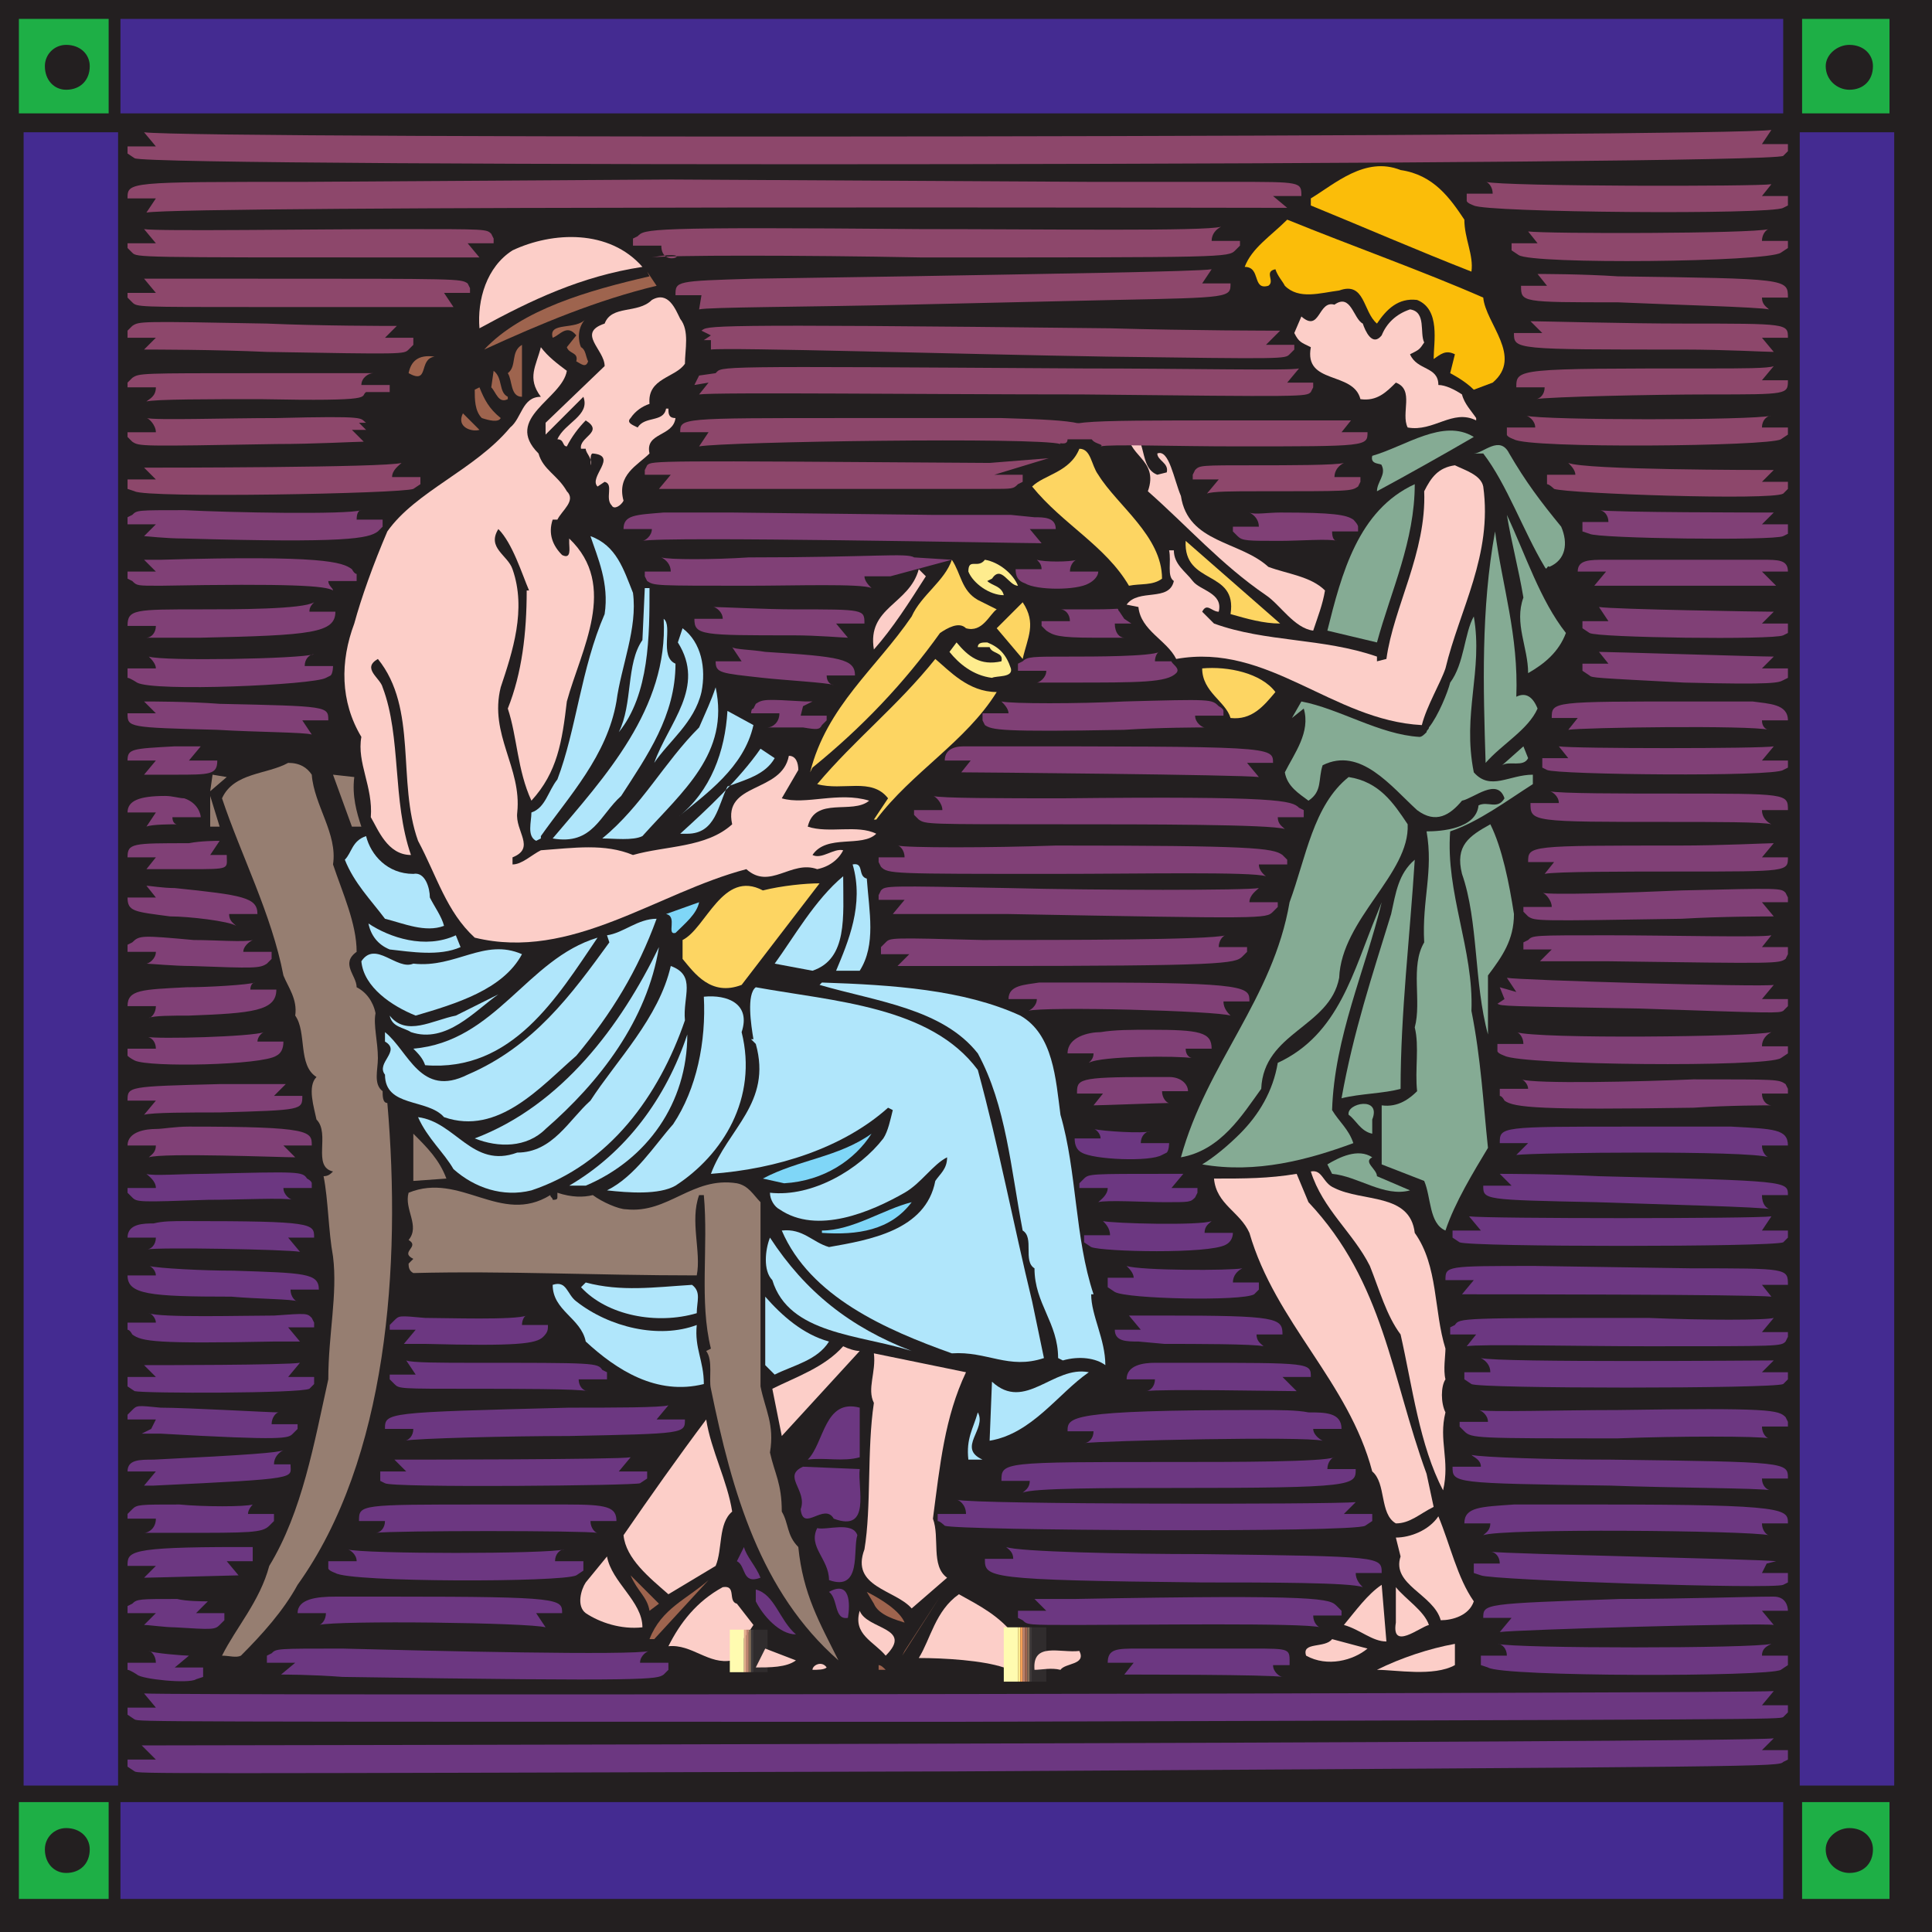
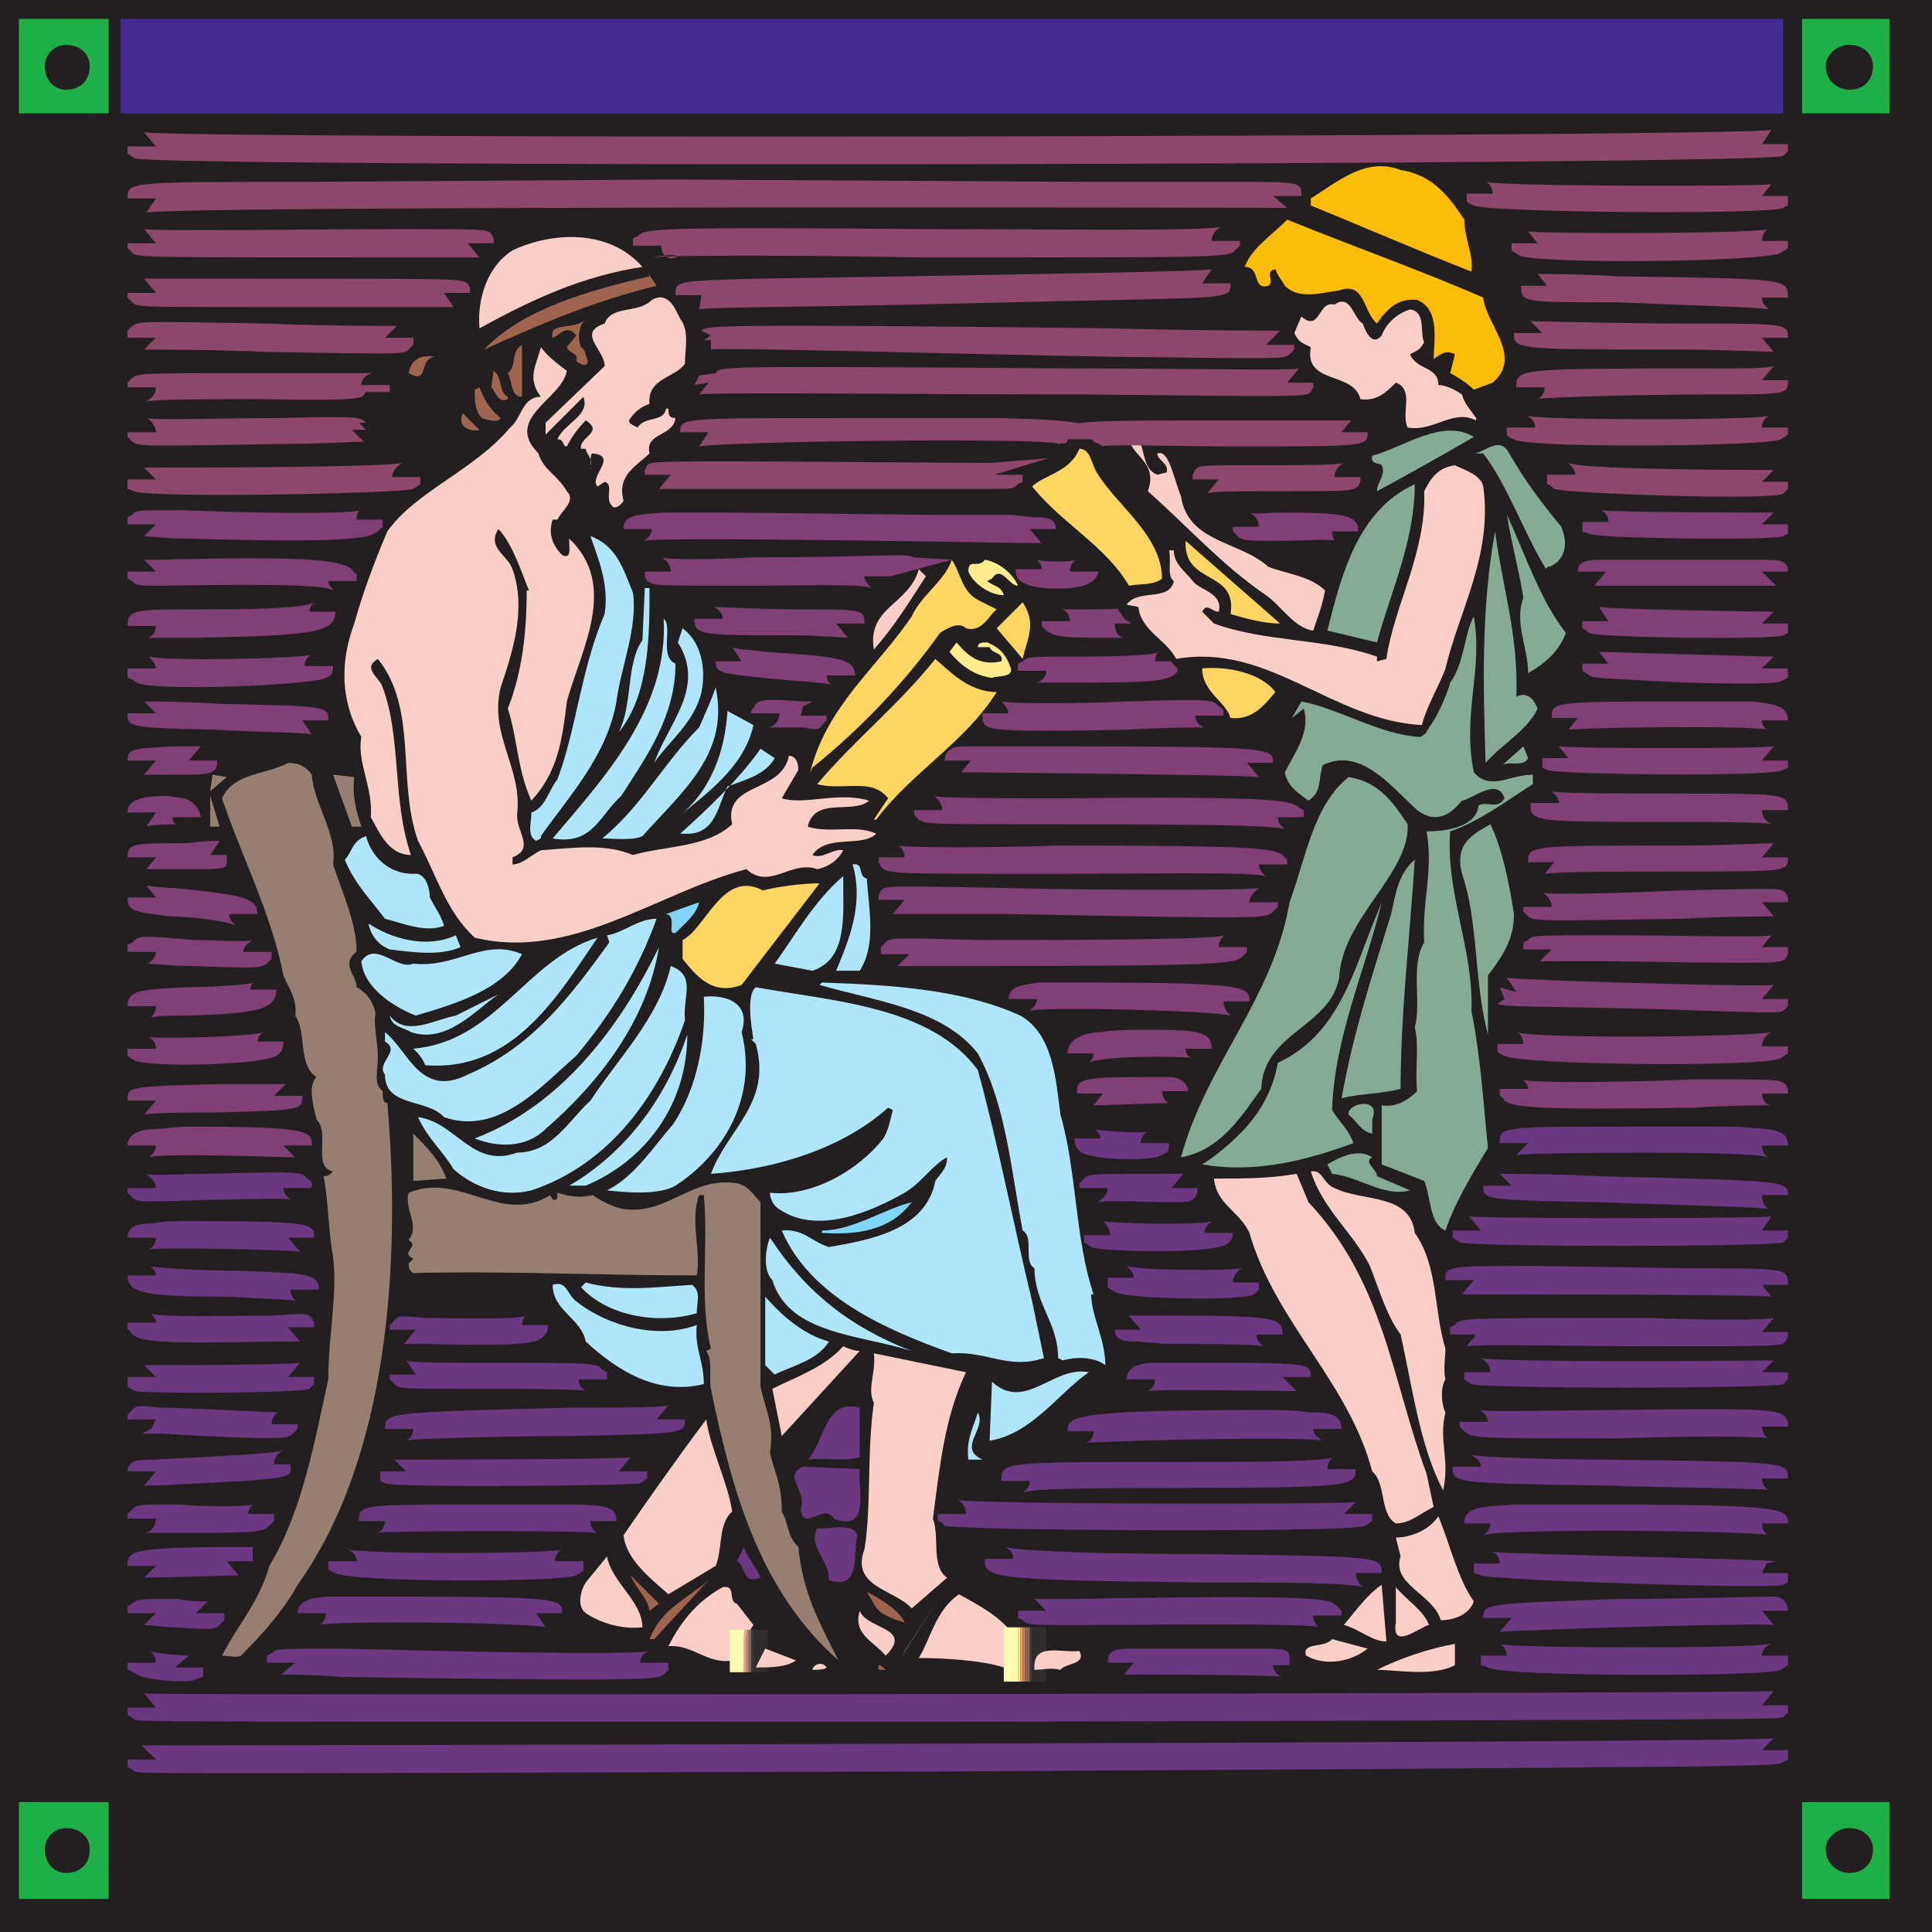
<svg xmlns="http://www.w3.org/2000/svg" width="613.5" height="613.5">
  <path fill="#231f20" fill-rule="evenodd" d="M613.5 613.5V0H0v613.5h613.5" />
  <path fill="#fbbd09" fill-rule="evenodd" d="M465 69.75c0 6 3 11.25 2.25 16.5-17.25-6.75-34.5-14.25-51-21V63c7.5-4.5 17.25-13.5 28.5-9 10.5 1.5 15.75 9 20.25 15.75" />
  <path fill="#fccec8" fill-rule="evenodd" d="M447.75 112.5c3-1.5 3-1.5 4.5-3.75-1.5-3 .75-9.75-4.5-10.5-4.5 1.5-7.5 4.5-9 8.25-3 3.75-5.25-1.5-6-3.75-3-1.5-3.75-9.75-9-6-5.25-1.5-4.5 9-10.5 3.75l-2.25 5.25c1.5 3 2.25 3 5.25 4.5-2.25 12 13.5 7.5 15.75 16.5 5.25.75 8.25-2.25 11.25-5.25 6 2.25 1.5 9.75 3.75 14.25 8.25 1.5 14.25-6 21.75-2.25v-.75c-1.5-2.25-3.75-4.5-4.5-7.5-2.25-1.5-5.25-3-7.5-3 0-6-6.75-4.5-9-9.75" />
  <path fill="#fbbd09" fill-rule="evenodd" d="M471 94.5c-18.75-8.25-42-16.5-62.25-24.75-5.25 5.25-11.25 9-13.5 15 5.25 0 2.25 7.5 7.5 6 2.25-1.5-1.5-4.5 2.25-5.25.75 2.25 2.25 3.75 3 5.25 4.5 4.5 11.25 2.25 17.25 1.5 8.25-3 7.5 6.75 12 10.5 3-4.5 6.75-8.25 12.75-7.5 7.5 3 5.25 13.5 5.25 18.75 2.25-1.5 3.75-3 6.75-1.5l-1.5 6s4.5 2.25 7.5 5.25l6-2.25c9.75-8.25-2.25-18.75-3-27" />
  <path fill="#fccec8" fill-rule="evenodd" d="M204 84.75c-19.5 3-35.25 10.5-51.75 19.5-.75-9 2.25-19.5 10.5-24.75 12.75-6 30.75-6.75 41.25 5.25" />
  <path fill="#9e644e" fill-rule="evenodd" d="M208.5 90.75c-18.75 4.5-36.75 12-54.75 20.25 12-12.75 33-18.75 52.5-23.25l-.75-1.5 3 4.5" />
  <path fill="#fccec8" fill-rule="evenodd" d="M216 101.25c3 3.75 1.5 9.75 1.5 14.25-3 4.5-12 4.5-11.25 12.75-2.25.75-4.5 2.25-6 4.5-1.5 1.5.75 2.25 2.25 3 2.25-3.75 8.25-1.5 9-6h.75c0 1.5 0 3 2.25 3-.75 6-9.75 4.5-8.25 11.25-3.75 3.75-10.5 6.75-8.25 15-.75 1.5-3 3-3.75 1.5-2.25-2.25.75-6.75-2.25-7.5l-2.25 1.5c-3-3 6.75-9.75-1.5-10.5-.75 0-.75 1.5-.75 3.75.75-2.25-1.5-3.75-1.5-5.25h-1.5c-.75-3.75 7.5-5.25 1.5-9-2.25 2.25-4.5 5.25-6 8.25-1.5 0-.75-2.25-3-2.25 2.25-5.25 10.5-7.5 8.25-13.5l-12 12v-3.75l18.75-18c0-5.25-9-10.5 0-13.5 2.25-6 10.5-3 15-7.5 5.25-3 7.5 3 9 6" />
  <path fill="#9e644e" fill-rule="evenodd" d="M186 101.25c-3 3-2.25 7.5-1.5 9 1.5.75 1.5 3 2.25 4.5-.75 2.25-2.25.75-3.75 0 .75-3-2.25-2.25-3-4.5l3-3.75c-3-3.75-5.25 0-7.5.75-1.5-5.25 7.5-2.25 10.5-6M165.75 126c-3.75 0-3-5.25-4.5-7.5 3-2.25.75-6.75 4.5-9V126" />
  <path fill="#fccec8" fill-rule="evenodd" d="M180 117.75c-1.5 9-20.25 15-9 26.25 1.5 5.25 6 6.75 9 12 3 3-1.5 6-3 9h-1.5c-1.5 4.5 0 8.25 3 11.25 3 1.5 2.25-2.25 2.25-3.75V171c15.75 15 3.75 35.25-.75 51.75-1.5 12.75-3 22.5-11.25 31.5-4.5-9.75-4.5-20.25-7.5-29.25 4.5-11.25 6-24 6-37.5h.75c-2.25-5.25-5.25-15-9.75-19.5-3.75 6 3 8.25 4.5 12.75 4.5 12.75 0 26.25-3.75 37.5-3.75 15 6.75 25.5 5.25 39.75-.75 6 6 11.25-1.5 14.25v2.25c3 0 6-3 9-4.5 10.5-.75 20.25-2.25 29.25 1.5 10.5-3 23.25-2.25 31.5-9.75-3-13.5 15.75-9.75 18-21.75 2.25 0 3 2.25 3 4.5l-5.25 9c7.5 2.25 18-2.25 27.75.75-5.25 4.5-17.25-1.5-19.5 8.25 6.75 2.25 15.75-.75 21.75 2.25-4.5 4.5-15.75 0-20.25 6.75 3 1.5 6.75-2.25 9.75-1.5-1.5 3-4.5 5.25-8.25 6-8.25-3-15 6.75-22.5 0-28.5 7.5-55.5 29.25-86.25 21.75-9-8.25-12-19.5-18-30.75-6.75-18.75 0-42-12.75-57.75-5.25 3 .75 6 1.5 9 6 15.75 3 36 9 53.25-7.5 0-10.5-8.25-12.75-12 .75-9.75-4.5-17.25-3-25.5-6.75-11.25-6.75-24-2.25-36 2.25-8.25 6-18.75 10.5-29.25 9-12.75 27.75-19.5 39-33 3.75-3 3.75-9.75 9.75-9.75-4.5-6-1.5-9.75 0-15.75 2.25 3 5.25 5.25 8.25 7.5" />
  <path fill="#9e644e" fill-rule="evenodd" d="M138 113.25c-5.25.75-1.5 9-8.25 5.25.75-3.75 3-6 8.25-5.25M161.25 126v.75c-3 1.5-3.75-2.25-5.25-3.75l.75-5.25c3 2.25 1.5 6.75 4.5 8.25m-2.25 6.75c-.75 1.5-3.75.75-6 0-2.25-2.25-2.25-6-2.25-9l1.5-.75c1.5 3.75 3 6.75 6.75 9.75m-32.25-4.5-3.75 4.5 3.75-4.5m25.5 8.25c-2.25.75-7.5-.75-5.25-5.25l5.25 5.25" />
  <path fill="#85ab94" fill-rule="evenodd" d="M468 138.75c-9 5.25-21 12-30.75 17.25 0-3 3-5.25 1.5-8.25 0-.75-3.75 0-3-3 10.5-3 22.5-12 32.25-6" />
  <path fill="#fccec8" fill-rule="evenodd" d="m367.5 150.75 3-.75c.75-3-3-3.75-3-6 3.75-1.5 5.25 8.25 7.5 13.5 2.25 15 18.75 14.25 27.75 22.5 6 2.25 13.5 3 18 7.5-.75 4.5-2.25 8.25-3.75 12.75-6-.75-10.5-8.25-15-11.25-14.25-9.75-24.75-21.75-37.5-33 3.75-10.5-7.5-11.25-6-19.5 6 2.25 3 12 9 14.25" />
  <path fill="#85ab94" fill-rule="evenodd" d="M495.75 167.25c2.25 5.25 1.5 10.5-3.75 12.75-.75-.75-.75 1.5-1.5 0-6.75-11.25-12-26.25-19.5-36h-3c3 0 8.25-6 11.25 0 5.25 9 9.75 15 16.5 23.25" />
  <path fill="#fdd562" fill-rule="evenodd" d="M348.75 150.75c6 9.75 20.25 19.5 20.25 33-3 2.25-6.75 1.5-10.5 2.25-7.5-12.75-21-19.5-30.75-31.5 3.75-3.75 12-4.5 15-12 3.75 0 3.75 5.25 6 8.25" />
  <path fill="#85ab94" fill-rule="evenodd" d="M486.75 249v-3c-7.5 0-13.5 5.25-18.75-.75-3.75-18.75 3-32.25 0-49.5-3 5.25-3 15-7.5 21-.75 3-3.75 10.5-6.75 14.25 0 .75-.75.75-.75 1.5-.75.75-1.5 1.5-2.25 1.5-12.75-.75-25.5-9-37.5-11.25l-3 5.25 3.75-3c2.25 7.5-3 14.25-6 20.25.75 4.5 4.5 6.75 7.5 9 4.5-3 3-6.75 4.5-11.25 12-6 21.75 6.75 30 14.25 6 4.5 10.5 1.5 14.25-3 3.75-.75 11.25-7.5 13.5-.75-2.25 3.75-5.25.75-8.25 2.25-.75 7.5-12 8.25-16.5 8.25 2.25 12.75-1.5 21.75-.75 35.25-4.5 7.5-.75 18.75-3 27 1.5 6 0 13.5.75 20.25-2.25 2.25-6 5.25-11.25 4.5v18.75l13.5 5.25c2.25 5.25 1.5 13.5 6.75 15.75 3-9 9-18.75 13.5-26.25-1.5-14.25-2.25-28.5-5.25-43.5.75-19.5-8.25-37.5-6.75-57 9-3 18-9.75 26.25-15" />
  <path fill="#fccec8" fill-rule="evenodd" d="M471 154.5c-.75-3.75-6-5.25-9-6.75-5.25.75-7.5 3.75-9.75 8.25.75 19.5-9.75 36.75-12 53.25l-3 .75v-1.5C420 202.5 402 204 385.5 198l-3.75-3.75c1.5-3 3 0 5.25 0 1.5-6-6-6.75-8.25-9.75s-6-5.25-6-9.75h-1.5c.75 3.75-.75 8.25 1.5 9.75-1.5 6.75-11.25 2.25-15 7.5l3.75.75c.75 7.5 9 10.5 12 16.5 29.25-5.25 49.5 19.5 78 21 1.5-6 6-13.5 7.5-18 4.5-18.75 15-36 12-57.75" />
  <path fill="#85ab94" fill-rule="evenodd" d="M449.25 153.75c0 18-7.5 33.75-12 50.25l-15.75-3.75c4.5-18 9.75-38.25 27.75-46.5m48 47.25c-2.25 6-6.75 9.75-12 12.75 0-8.25-4.5-15.75-1.5-24-1.5-9-3.75-17.25-5.25-26.25 6 12.75 10.5 27 18.75 37.5" />
  <path fill="#85ab94" fill-rule="evenodd" d="M481.5 221.25c3-1.5 5.25 0 6.75 3.75-3 6.75-11.25 11.25-16.5 17.25-.75-24-1.5-48.75 3-73.5 2.25 17.25 7.5 33 6.75 52.5" />
  <path fill="#b0e6fb" fill-rule="evenodd" d="M201 188.25c1.5 11.25-3.75 23.25-5.25 34.5-3 17.25-15 30-24 42.75v.75l-1.5.75c-3-1.5-1.5-6-1.5-9 4.5-1.5 5.25-6.75 8.25-10.5 6-15.75 7.5-35.25 15-52.5 1.5-9.75-2.25-18-4.5-24.75 8.25 3 10.5 10.5 13.5 18" />
  <path fill="#fdd562" fill-rule="evenodd" d="M406.5 198c-5.25 0-10.5-1.5-15.75-3 2.25-14.25-15-9-14.25-23.25l30 26.25m-96-7.5 6 3c-2.25 1.5-4.5 7.5-9.75 6-2.25-2.25-6 0-8.25 1.5-11.25 15.75-24.75 30-40.5 42.75l-.75 1.5c5.25-21 21-33 32.25-49.5 3-6.75 10.5-11.25 12.75-18 3 4.5 3 9.75 8.25 12.75" />
  <path fill="#feec8e" fill-rule="evenodd" d="M323.25 186c-3 0-5.25-6.75-8.25-2.25l-1.5.75c1.5 1.5 4.5 1.5 5.25 4.5-4.5 0-9.75-3.75-11.25-7.5 0-4.5 3-.75 5.25-3.75 4.5.75 9 4.5 10.5 8.25" />
  <path fill="#fccec8" fill-rule="evenodd" d="M294 183c-5.25 8.25-10.5 16.5-16.5 23.25-2.25-13.5 11.25-14.25 14.25-25.5L294 183" />
  <path fill="#b0e6fb" fill-rule="evenodd" d="M206.25 186.75c0 15 0 33.75-9.75 45.75 4.5-9 2.25-21.75 7.5-29.25l.75-16.5h1.5" />
  <path fill="#fdd562" fill-rule="evenodd" d="m324.75 209.25-8.25-9.75 8.25-8.25c4.5 6.75 1.5 11.25 0 18" />
  <path fill="#b0e6fb" fill-rule="evenodd" d="M214.5 210.75c0 16.5-9 29.25-17.25 42-6.75 6-9 15.75-21.75 13.5 16.5-19.5 36.75-41.25 35.25-69.75 3 2.25-1.5 12 3.75 14.25" />
  <path fill="#b0e6fb" fill-rule="evenodd" d="M222.75 219.75c-2.25 9.75-10.5 15.75-15 22.5 4.5-12.75 16.5-24 7.5-38.25l1.5-4.5c6 4.5 7.5 12.75 6 20.25" />
  <path fill="#feec8e" fill-rule="evenodd" d="M318 210c.75-3-3-2.25-3.75-4.5h-3.75c0-1.5 1.5-1.5 3-1.5 3.75 1.5 6 3.75 7.5 8.25.75 3-4.5 2.25-6 3-6-.75-10.5-4.5-13.5-8.25l2.25-3c3.75 4.5 7.5 7.5 14.25 6" />
  <path fill="#fdd562" fill-rule="evenodd" d="M316.5 219.75c-9.75 15.75-27 25.5-38.25 40.5h-.75l4.5-6.75c-5.25-6.75-14.25-2.25-22.5-4.5 12-14.25 25.5-24.75 37.5-39.75 4.5 3.75 10.5 10.5 19.5 10.5m88.5 0c-3.75 4.5-7.5 9-14.25 8.25-1.5-5.25-9-8.25-9-15.75 8.25-.75 18.75 1.5 23.25 7.5" />
  <path fill="#b0e6fb" fill-rule="evenodd" d="M227.25 218.25c4.5 21-10.5 33-23.25 47.25-3 1.5-9 .75-12.75.75 12.75-10.5 19.5-24 30.75-35.25 2.25-5.25 3.75-8.25 5.25-12.75" />
  <path fill="#b0e6fb" fill-rule="evenodd" d="M239.25 230.25c-3 13.5-15 21.75-24 29.25 10.5-8.25 15-21 15.75-33.75l8.25 4.5" />
  <path fill="#85ab94" fill-rule="evenodd" d="M485.25 240.75c-1.5 3-6 .75-8.25 2.25l6.75-6 1.5 3.75" />
  <path fill="#b0e6fb" fill-rule="evenodd" d="M246 240.75c-3 5.25-9 6.75-15 9-3 6-3.75 15-12.75 15H216c8.25-7.5 18.75-17.25 25.5-27l4.5 3" />
  <path fill="#967e71" fill-rule="evenodd" d="M99 246c.75 9.75 8.25 18.75 6.75 28.5 3 9 7.5 18.75 7.5 27.75-5.25 3.75 0 7.5 0 11.25 3 1.5 5.25 4.5 6 8.25-.75 3.75.75 9 .75 14.25 0 3.75-1.5 8.25 1.5 10.5 0 1.5 0 3.75 1.5 3.75 4.5 51.75 0 113.25-28.5 153-4.5 8.25-11.25 15.75-18 22.5-1.5.75-3.75 0-6 0 4.5-9 12-17.25 15-28.5C96 480 99.75 458.25 104.25 438c0-14.25 3-27 1.5-39-1.5-8.25-1.5-18-3-25.5 1.5 0 2.25-.75 3-1.5-6.75-1.5-.75-12-5.25-16.5-.75-3.75-3-10.5 0-13.5-6-3.75-3-14.25-6.75-19.5.75-5.25-2.25-9-3.75-12.75-3.75-19.5-13.5-38.25-19.5-56.25 3.75-8.25 14.25-7.5 21-11.25 3.75 0 6 1.5 7.5 3.75m-32.25 5.25.75-5.25 4.5.75Zm45.75-4.5c-.75 6 .75 11.25 2.25 15.75h-3l-6-16.5 6.75.75" />
  <path fill="#85ab94" fill-rule="evenodd" d="M447 261.75c.75 15.75-21 30-21.75 48.75-3 15.75-24 17.25-24.75 35.25-6 8.25-12.75 19.5-25.5 21.75 8.25-30 29.25-50.25 34.5-81 5.25-14.25 7.5-30.75 18.75-39.75 9.75 1.5 14.25 8.25 18.75 15" />
  <path fill="#967e71" fill-rule="evenodd" d="M66.75 262.5v-9.75l3 9.75zm0 0" />
  <path fill="#85ab94" fill-rule="evenodd" d="M480.75 290.25c0 8.25-3.75 13.5-8.25 19.5v18.75c-4.5-16.5-3-36-8.25-51-2.25-9 2.25-12 9-15.75 3.75 7.5 6 18.75 7.5 28.5" />
  <path fill="#b0e6fb" fill-rule="evenodd" d="M131.25 277.5c3.75-.75 5.25 4.5 5.25 7.5 1.5 3 3.75 6 4.5 9-6 2.25-12.75-.75-18.75-2.25-4.5-6-9.75-11.25-12.75-18.75 2.25-2.25 2.25-6 6.75-7.5 1.5 6 6.75 12 15 12" />
  <path fill="#85ab94" fill-rule="evenodd" d="M444.75 345.75c-5.25 1.5-12.75 1.5-18.75 3 3.75-21 9.75-39 15.75-58.5 1.5-6.75 2.25-12.75 7.5-17.25-1.5 24-4.5 48.75-4.5 72.75" />
  <path fill="#b0e6fb" fill-rule="evenodd" d="M275.25 279c.75 10.5 3 21-2.25 29.25h-7.5c3.75-9 9-21 5.25-33.75 3.75-.75 1.5 3.75 4.5 4.5" />
  <path fill="#b0e6fb" fill-rule="evenodd" d="M258 308.25 246 306c6-8.25 12.75-20.25 21.75-27.75 0 12.75 1.5 26.25-9.75 30" />
  <path fill="#fdd562" fill-rule="evenodd" d="m260.25 280.5-24.75 32.25c-9.75 3.75-15-3.75-18.75-8.25v-6c7.5-3.75 12.75-22.5 25.5-15.75 6-1.5 13.5-2.25 18-2.25" />
  <path fill="#7fd6f7" fill-rule="evenodd" d="M214.5 296.25c-3 .75.75-5.25-3-6l10.5-3.75c-.75 3.75-4.5 6.75-7.5 9.75" />
  <path fill="#85ab94" fill-rule="evenodd" d="M423 352.5c2.25 3.75 5.25 6 6.75 10.5-14.25 5.25-30.75 9.75-48 6.75 3.75-2.25 8.25-6 12-9.75 6-6 10.5-13.5 12-22.5 19.5-9 24-29.25 31.5-47.25l1.5-3.75c-5.25 21.75-15 42.75-15.75 66" />
  <path fill="#b0e6fb" fill-rule="evenodd" d="M208.5 291.75c-6 16.5-14.25 30-25.5 43.5-11.25 9.75-24.75 25.5-42 19.5-5.25-6-18.75-3-18.75-13.5-3-3.75 5.25-7.5 0-10.5v-3c7.5 6 11.25 21 26.25 13.5 21-9 33-25.5 45-42l-.75-2.25c5.25-.75 9.75-5.25 15.75-5.25M144.75 297l1.5 3.75c-6.75 3-15.75 1.5-22.5.75-3.75-1.5-6-4.5-6.75-8.25 6.75 4.5 18 8.25 27.75 3.75" />
  <path fill="#b0e6fb" fill-rule="evenodd" d="M135 338.25c-.75-2.25-2.25-3.75-3.75-5.25 26.25-2.25 36-28.5 58.5-35.25-12.75 18.75-27 42.75-54.75 40.5m38.25 20.25c-6 6-15 6-22.5 3 27.75-10.5 46.5-36 58.5-60.75-3.75 23.25-18.75 42.75-36 57.75m-7.5-55.5c-6 11.25-21 15.75-33.75 19.5-7.5-3-16.5-9-17.25-17.25 4.5-6.75 11.25 3 16.5.75 13.5 1.5 22.5-8.25 34.5-3" />
  <path fill="#b0e6fb" fill-rule="evenodd" d="M217.5 324c-8.25 24-24 45.75-48.75 54-9 2.25-18-.75-24.75-6.75-3-5.25-8.25-9.75-11.25-16.5 12 1.5 17.25 16.5 31.5 11.25 11.25 0 16.5-10.5 23.25-16.5 8.25-12.75 21.75-26.25 25.5-42.75 8.25 3 3.75 9.75 4.5 17.25m106.5-1.5c10.5 6 11.25 20.25 12.75 31.5 5.25 18 4.5 39 10.5 57h-.75c0 6.75 4.5 14.25 4.5 22.5-3-2.25-8.25-3-13.5-1.5l-1.5-.75c0-11.25-7.5-17.25-7.5-28.5-3.75-2.25 0-9.75-3.75-12-3.75-19.5-5.25-39.75-14.25-56.25-11.25-14.25-32.25-16.5-50.25-21.75l.75-.75c22.5.75 45 2.25 63 10.5" />
  <path fill="#b0e6fb" fill-rule="evenodd" d="M310.5 339.75c6.75 24.75 11.25 48.75 17.25 73.5l3.75 18c-11.25 3.75-18-2.25-29.25-1.5-21-7.5-45-18-54-39 6.75-.75 9.75 3.75 15 5.25C276 393.75 294 390.75 297 375c1.5-2.25 3.75-3.75 3.75-7.5-4.5 2.25-8.25 8.25-13.5 11.25-10.5 6-27.75 13.5-39.75 5.25-1.5-.75-3-3-3-5.25 13.5 1.5 28.5-7.5 36-17.25 1.5-2.25 2.25-6 3-9l-1.5-.75c-14.25 12.75-35.25 19.5-56.25 21 5.25-14.25 19.5-22.5 14.25-41.25l-1.5-1.5h.75c-.75-4.5-2.25-14.25.75-16.5 24.75 4.5 55.5 6 70.5 26.25m-180-12c-2.25-1.5-6-1.5-6.75-5.25 5.25 6.75 13.5 1.5 21 0l13.5-6.75c-7.5 5.25-16.5 15.75-27.75 12" />
  <path fill="#b0e6fb" fill-rule="evenodd" d="M214.5 376.5c15-9.75 26.25-27.75 21-48.75 3-9-4.5-12-12-11.25.75 14.25-2.25 29.25-9.75 40.5-6 6.75-12 16.5-21 21 6.75.75 16.5 1.5 21.75-1.5" />
  <path fill="#967e71" fill-rule="evenodd" d="M253.5 491.25c-3.75-3.75-3-7.5-5.25-11.25 0-9-2.25-12-3.75-18.75 1.5-9-1.5-13.5-3-21v-58.5c-2.25-2.25-3.75-5.25-7.5-6-14.25-2.25-21.75 9.75-35.25 8.25-2.25 0-7.5-2.25-10.5-4.5-3 .75-6.75.75-11.25-.75v1.5c0 .75-.75.75-1.5.75 0-.75-.75-.75-.75-1.5-15.75 9.75-28.5-7.5-45-.75-1.5 5.25 3.75 10.5 0 15 3.75 2.25-3 3.75 1.5 6l-1.5 1.5c0 .75 0 2.25 1.5 3 29.25-.75 57.75.75 90 .75 1.5-7.5-2.25-17.25.75-25.5h1.5c1.5 16.5-1.5 33.75 2.25 48.75l-1.5.75c2.25 3 .75 9 1.5 12 6.75 33 15.75 64.5 40.5 86.25-6-12-11.25-21-12.75-36" />
  <path fill="#b0e6fb" fill-rule="evenodd" d="M186 376.5h-5.25c18-10.5 30.75-27.75 37.5-48 0 21.75-12.75 39.75-32.25 48" />
  <path fill="#85ab94" fill-rule="evenodd" d="M435.75 355.5v4.5c-3.75-.75-5.25-4.5-7.5-6-.75-3.75 10.5-6 7.5 1.5" />
-   <path fill="#7fd6f7" fill-rule="evenodd" d="m249 375.75-6.75-1.5c11.25-6 24-6.75 34.5-14.25-5.25 8.25-15 15-27.75 15.75" />
  <path fill="#967e71" fill-rule="evenodd" d="m141.75 374.25-10.5.75v-15c4.5 4.5 8.25 8.25 10.5 14.25" />
  <path fill="#85ab94" fill-rule="evenodd" d="M435.75 367.5c-3 1.5 1.5 3.75 1.5 6l10.5 4.5c-8.25 2.25-16.5-4.5-24.75-5.25l-1.5-3c3.75-2.25 9.75-5.25 14.25-2.25" />
  <path fill="#fccec8" fill-rule="evenodd" d="M449.25 391.5c7.5 10.5 6 24.75 9.75 36.75 0 2.25-.75 6.75 0 9.75-1.5 2.25-1.5 7.5 0 10.5-2.25 9 1.5 15-.75 24.75-7.5-14.25-9.75-33-13.5-49.5-4.5-6-6.75-14.25-9.75-21.75-5.25-10.5-15-18-18.75-30 3.75-.75 3.75 3.75 7.5 5.25 9 4.5 24 1.5 25.5 14.25" />
  <path fill="#fccec8" fill-rule="evenodd" d="M415.5 381.75c24 25.5 26.25 55.5 37.5 86.25l2.25 10.5c-4.5 2.25-7.5 5.25-12 5.25-5.25-3-3-12.75-7.5-16.5-7.5-28.5-30.75-47.25-39-75.75-3-6.75-10.5-9-11.25-17.25 9.75 0 17.25 0 26.25-1.5l3.75 9" />
  <path fill="#7fd6f7" fill-rule="evenodd" d="M289.5 381.75c-6.75 9-17.25 10.5-28.5 9.75v-.75c9.75 0 19.5-6.75 28.5-9" />
  <path fill="#b0e6fb" fill-rule="evenodd" d="M289.5 429c-16.5-5.25-39-5.25-44.25-22.5-3-3-2.25-9.75-.75-13.5 11.25 17.25 25.5 28.5 45 36m-69.75-21c3 2.25 1.5 5.25 1.5 9-12.75 3.75-28.5.75-36.75-8.25l1.5-1.5c11.25 3 21.75 1.5 33.75.75" />
  <path fill="#b0e6fb" fill-rule="evenodd" d="M183 413.25c10.5 8.25 26.25 12 38.25 7.5-.75 7.5 2.25 11.25 2.25 18.75-15 3.75-27.75-4.5-37.5-13.5-1.5-7.5-10.5-9.75-10.5-18 4.5-1.5 4.5 3 7.5 5.25M263.25 426c-3.75 6-11.25 7.5-17.25 10.5l-3-3v-21.75c5.25 6 12 12 20.25 14.25" />
  <path fill="#fccec8" fill-rule="evenodd" d="m273 429-24.75 27-3-15c7.5-3.75 16.5-6.75 22.5-13.5 1.5.75 3.75 1.5 5.25 1.5m33.75 6.75C300 450 298.5 465 296.25 482.25c2.25 6-.75 15 4.5 18.75l-11.25 9.75c-5.25-6-19.5-6.75-15-18.75 2.25-13.5.75-31.5 3-46.5-2.25-4.5.75-9.75 0-15.75l29.25 6" />
  <path fill="#b0e6fb" fill-rule="evenodd" d="M345.75 435.75c-9.75 6.75-18 19.5-31.5 21.75l.75-18.75c10.5 9.75 19.5-5.25 30.75-3" />
  <path fill="#6c3781" fill-rule="evenodd" d="M273 462.75c-5.25 1.5-11.25 0-16.5.75 5.25-5.25 5.25-19.5 16.5-16.5v15.75" />
  <path fill="#b0e6fb" fill-rule="evenodd" d="M312 463.5h-4.5c-.75-6.75 1.5-9.75 3-15 3 5.25-6.75 11.25 1.5 15" />
  <path fill="#fccec8" fill-rule="evenodd" d="M232.5 480c-4.5 3.75-3 12-5.25 17.25l-15 9c-6-5.25-13.5-11.25-14.25-18.75 8.25-12 17.25-24.75 26.25-36.75 1.5 9.75 6.75 19.5 8.25 29.25" />
  <path fill="#6c3781" fill-rule="evenodd" d="M273 466.5c-.75 6 3.75 20.25-8.25 15.75-3-5.25-9.75 4.5-10.5-3 2.25-6-6-10.5.75-13.5l18 .75" />
  <path fill="#fccec8" fill-rule="evenodd" d="M468 508.5c-1.5 4.5-6.75 6-10.5 6-2.25-8.25-15.75-11.25-12.75-20.25l-1.5-6c4.5 0 10.5-2.25 13.5-6.75 3.75 9 6 19.5 11.25 27" />
  <path fill="#6c3781" fill-rule="evenodd" d="M272.25 487.5c-1.5 4.5 1.5 18-9 14.25 0-6.75-6.75-10.5-3.75-16.5 3 .75 11.25-2.25 12.75 2.25M241.5 501c-6 2.25-4.5-3.75-7.5-5.25l2.25-4.5c.75 3 3.75 6 5.25 9.75" />
  <path fill="#fccec8" fill-rule="evenodd" d="M204 516.75c-6.75.75-13.5-1.5-18-4.5-3-2.25-1.5-7.5 0-9.75l6.75-8.25c1.5 8.25 11.25 14.25 11.25 22.5" />
  <path fill="#9e644e" fill-rule="evenodd" d="M206.25 511.5c-.75-4.5-3.75-6-6-11.25l9 9-3 2.25m0 9c3.75-9.75 12-12.75 18.75-18.75l-17.25 18.75h-1.5" />
  <path fill="#fccec8" fill-rule="evenodd" d="M440.25 521.25c-4.5 0-8.25-3.75-13.5-5.25 3.75-4.5 7.5-9.75 12-12.75l1.5 18m-206.25-12 5.25 6.75c-2.25 3.75-6 6.75-6.75 11.25-7.5 1.5-12.75-5.25-20.25-4.5 3.75-7.5 9-14.25 17.25-18.75 4.5-.75 1.5 4.5 4.5 5.25M453.75 516c-3 .75-12 8.25-10.5-.75V504c3 3.75 9 7.5 10.5 12" />
-   <path fill="#6c3781" fill-rule="evenodd" d="M252.75 519c-5.25 0-10.5-6-12.75-10.5v-3.75c6 1.5 7.5 9.75 12.75 14.25m16.5-5.25c-4.5.75-3-6-6-8.25 6.75-3.75 6.75 3.75 6 8.25" />
  <path fill="#9e644e" fill-rule="evenodd" d="M287.25 515.25c-2.25-.75-8.25-2.25-9.75-6l-2.25-3.75c4.5 2.25 10.5 6 12 9.75" />
  <path fill="#fccec8" fill-rule="evenodd" d="m322.5 519.75-3.75 9.75c-6.75-2.25-18.75-3-27-3 3.75-6 5.25-15 12.75-20.25 6.75 3.75 12.75 6.75 18 13.5" />
  <path fill="#9e644e" fill-rule="evenodd" d="m286.5 525.75 12-18.75-11.25 17.25zm0 0" />
  <path fill="#fccec8" fill-rule="evenodd" d="M281.25 525.75c-3.75-4.5-10.5-6.75-8.25-14.25 2.25 6 17.25 5.25 8.25 14.25m153-2.25c-4.5 3.75-12.75 6-19.5 2.25-1.5-4.5 6-2.25 8.25-5.25l11.25 3" />
  <path fill="#fffbb0" fill-rule="evenodd" d="M323.25 516.75V534h-4.5v-17.25h4.5" />
  <path fill="#feec8e" fill-rule="evenodd" d="M324 516.75V534h-.75v-17.25h.75" />
  <path fill="#f8a056" fill-rule="evenodd" d="M324.75 516.75V534H324v-17.25h.75" />
  <path fill="#bd846f" fill-rule="evenodd" d="M325.5 516.75V534h-.75v-17.25h.75" />
  <path fill="#9e644e" fill-rule="evenodd" d="M326.25 516.75V534h-.75v-17.25h.75" />
  <path fill="#826c57" fill-rule="evenodd" d="M327 516.75V534h-.75v-17.25h.75" />
  <path fill="#3d393a" fill-rule="evenodd" d="M327.75 516.75V534H327v-17.25h.75" />
  <path fill="#302c2d" fill-rule="evenodd" d="M327.75 534v-17.25h4.5V534h-4.5" />
  <path fill="#fccec8" fill-rule="evenodd" d="M462 528.75c-6.75 3.75-18.75 1.5-24.75 1.5 7.5-3.75 16.5-6.75 24.75-8.25v6.75" />
  <path fill="#fffbb0" fill-rule="evenodd" d="M236.25 517.5V531h-4.5v-13.5h4.5" />
  <path fill="#e3ae8c" fill-rule="evenodd" d="M237 517.5V531h-.75v-13.5h.75" />
  <path fill="#bd846f" fill-rule="evenodd" d="M237.75 517.5V531H237v-13.5h.75" />
  <path fill="#826c57" fill-rule="evenodd" d="M238.5 517.5V531h-.75v-13.5h.75" />
  <path fill="#3d393a" fill-rule="evenodd" d="M239.25 517.5V531h-.75v-13.5h.75" />
  <path fill="#302c2d" fill-rule="evenodd" d="M239.25 531v-13.5h4.5V531h-4.5" />
  <path fill="#fccec8" fill-rule="evenodd" d="M252.75 527.25c-3 2.25-8.25 2.25-12.75 2.25l3-6 9.75 3.75m90-3c2.25 4.5-4.5 3.75-6 6-3-.75-6 0-8.25 0-.75-9 8.25-5.25 14.25-6m-80.25 5.25c-.75.75-3 .75-4.5.75 0-1.5 3-3 4.5-.75" />
  <path fill="#9e644e" fill-rule="evenodd" d="M281.25 530.25H279v-1.5c.75 0 1.5.75 2.25 1.5" />
  <path fill="#442b91" fill-rule="evenodd" d="M566.25 36V6h-528v30h528" />
  <path fill="#1eaf46" fill-rule="evenodd" d="M34.5 36V6H6v30h28.5m0 567v-30.75H6V603h28.5M600 36V6h-27.75v30H600m0 567v-30.75h-27.75V603H600" />
-   <path fill="#442b91" fill-rule="evenodd" d="M37.5 42h-30v525h30V42m564 0h-30v525h30V42m-35.25 561v-30.75h-528V603h528" />
  <path fill="#231f20" fill-rule="evenodd" d="M21 28.5c4.5 0 7.5-3 7.5-7.5 0-3.75-3-6.75-7.5-6.75-3.75 0-6.75 3-6.75 6.75 0 4.5 3 7.5 6.75 7.5m0 566.25c4.5 0 7.5-3 7.5-7.5 0-3.75-3-6.75-7.5-6.75-3.75 0-6.75 3-6.75 6.75 0 4.5 3 7.5 6.75 7.5M587.25 28.5c4.5 0 7.5-3 7.5-7.5 0-3.75-3-6.75-7.5-6.75-3.75 0-7.5 3-7.5 6.75 0 4.5 3.75 7.5 7.5 7.5m0 566.25c4.5 0 7.5-3 7.5-7.5 0-3.75-3-6.75-7.5-6.75-3.75 0-7.5 3-7.5 6.75 0 4.5 3.75 7.5 7.5 7.5" />
  <path fill="#8d476b" fill-rule="evenodd" d="M40.5 46.5v2.25l2.25 1.5c5.25 3 518.25 2.25 523.5-.75l1.5-1.5v-2.25h-8.25l3-4.5c-12 2.25-500.25 3-516.75.75l3.75 4.5h-9m9 16.5-3 4.5c12-2.25 359.25-1.5 362.25-1.5l-4.5-3.75h9c0-4.5 0-4.5-21.75-4.5h-45L213 57l-116.25.75c-56.25 0-56.25 0-56.25 5.25h9m416.25-1.5v2.25c0 .75 2.25 1.5 2.25 1.5 3.75 2.25 94.5 3 98.25.75l1.5-.75v-3h-8.25l3-3.75c-4.5.75-84.75.75-90.75-.75.75 0 2.25 1.5 2.25 3.75h-8.25M40.5 77.25v1.5l1.5 1.5c1.5 1.5 1.5 1.5 85.5 1.5h24.75l-3.75-4.5h8.25v-1.5l-.75-1.5c-1.5-1.5-1.5-1.5-28.5-1.5s-78 .75-81.75 0l3.75 4.5h-9M210 78c0 8.25 12.75.75-3 3.75 4.5-.75 47.25-.75 85.5 0 96.75 0 97.5 0 99.75-2.25l1.5-1.5v-1.5h-9c0-2.25 1.5-3.75 3-4.5-5.25 1.5-55.5.75-95.25.75-87.75-.75-87.75 0-90 2.25l-1.5.75V78h9m270-.75v2.25l2.25 1.5c4.5 3 78.75 2.25 83.25-.75l2.25-1.5V76.5h-8.25c0-2.25 1.5-3.75 2.25-3.75-6 1.5-70.5 1.5-76.5.75l3 3.75H480M40.5 93v1.5L42 96c1.5 1.5 1.5 1.5 39.75 1.5H144l-3-4.5h8.25v-1.5l-.75-1.5c-2.25-1.5-2.25-1.5-66.75-1.5h-36L49.5 93h-9m182.25.75-.75 4.5c3-.75 33.75-.75 66-1.5l66-1.5c36.75-.75 36.75-.75 36.75-5.25h-9l3-4.5c-3.75.75-55.5 1.5-96.75 2.25l-48.75.75c-24.75.75-24.75.75-24.75 5.25h8.25m260.25-3C483 96 483 96 513.75 96c16.5.75 45 1.5 48 2.25-.75-.75-2.25-1.5-2.25-3.75h8.25c0-6 0-6-54-6.75-11.25-.75-24-.75-25.5-.75l3 3.75H483m-433.5 16.5L45.75 111c3 0 22.5 0 39 .75 43.5.75 43.5.75 45-.75l1.5-1.5v-2.25h-9l3.75-3.75c-3 0-24 0-41.25-.75-40.5-.75-40.5-.75-42.75.75l-1.5 1.5v2.25h9m176.25.75v3c5.25-.75 80.25 1.5 126 2.25 56.25.75 56.25.75 57.75-.75l1.5-1.5v-1.5h-9l4.5-4.5c-2.25 0-27.75 0-54-.75-132-1.5-127.5-.75-129.75.75l3 1.5-2.25 1.5h2.25m255-2.25c0 5.25 0 5.25 54 5.25 12.75 0 26.25.75 28.5.75l-3.75-4.5h8.25c0-4.5 0-4.5-33-4.5-18 0-45.75-.75-48.75-.75l3.75 3.75h-9M49.5 123c0 3-2.25 3.75-3 4.5 2.25-.75 21-.75 36-.75 38.25.75 31.5-.75 33.75-2.25h7.5v-2.25h-9c0-2.25 2.25-3.75 3.75-3.75h-36c-38.25 0-38.25 0-40.5 1.5l-1.5 1.5v1.5h9m175.5-1.5-3 3.75c5.25-.75 72.75 0 121.5 0 71.25.75 71.25.75 72.75-.75l.75-1.5v-1.5h-8.25l3.75-4.5c-3 .75-34.5 0-68.25 0-120-.75-114.75-.75-117 1.5l-5.25.75-1.5 3 4.5-.75m265.5 1.5c0 2.25-1.5 3.75-3 3.75 4.5-.75 37.5-1.5 55.5-1.5 24.75 0 24.75 0 24.75-4.5h-8.25l3.75-4.5c-1.5.75-10.5.75-20.25.75-61.5 0-61.5 0-61.5 6h9m-450 14.25v1.5l1.5 1.5c2.25 1.5 2.25 1.5 45.75.75 12 0 25.5-.75 27.75-.75l-3.75-3.75h4.5l-2.25-2.25h2.25c-2.25-1.5 1.5-2.25-28.5-1.5-15.75 0-38.25.75-41.25 0 .75 0 3 2.25 3 4.5h-9m184.5 0-3 4.5c8.25-1.5 107.25-3 114.75-.75-.75-.75 2.25.75 2.25-1.5h8.25c0-5.25-3-6-29.25-6.75h-50.25c-51.75 0-51.75 0-51.75 4.5h9" />
  <path fill="#8d476b" fill-rule="evenodd" d="M346.5 138.75c0 2.25 4.5 2.25 3 3 3-.75 23.25 0 43.5 0 41.25 0 41.25 0 41.25-4.5H426l3-3.75h-36c-55.5 0-55.5 0-55.5 5.25h9m132-3V138c0 .75 2.25 1.5 2.25 1.5 4.5 3 81 2.25 84.75 0l2.25-1.5v-2.25h-8.25c0-2.25 1.5-3.75 3-3.75-6 1.5-72 1.5-78 0 .75 0 3 1.5 3 3.75h-9m-438 16.5v3l2.25.75c3.75 2.25 84.75.75 88.5-.75l2.25-1.5v-2.25h-9c0-2.25 2.25-3.75 3-4.5-5.25 1.5-76.5 1.5-81.75 1.5l3.75 3.75h-9m172.5-1.5-3.75 4.5h105c7.5 0 7.5 0 9-1.5l1.5-.75v-2.25h-9L333 145.5l-18.75 1.5c-107.25-.75-107.25-.75-108.75.75l-.75 1.5v1.5H213m174 1.5-3.75 4.5c1.5-.75 9-.75 15.75-.75 30 0 30 0 32.25-1.5l.75-1.5v-1.5h-8.25c0-2.25 1.5-3.75 3-4.5-2.25.75-18 .75-27.75.75-18 0-18 0-19.5 1.5l-.75 1.5v1.5H387m104.25-1.5v3c.75 0 2.25 1.5 2.25 1.5 4.5 1.5 69 3.75 72.75 1.5l1.5-1.5V153h-8.25l3.75-3.75c-5.25 0-60 0-65.25-2.25.75.75 2.25 2.25 2.25 3.75h-9" />
  <path fill="#804076" fill-rule="evenodd" d="m49.5 166.5-3.75 3.75c.75 0 6.75.75 12.75.75 51.75 1.5 58.5 0 61.5-2.25l1.5-1.5V165h-8.25c0-2.25.75-3 1.5-3-4.5 1.5-42 .75-56.25 0-15 0-15 0-16.5 1.5l-1.5.75v2.25h9M207 168c0 2.25-2.25 3.75-3 3.75 6.75-1.5 120 .75 126.75.75L327 168h8.25c0-3.75-3.75-3.75-6.75-3.75l-7.5-.75h-24.75l-63.75-.75h-21.75c-9 .75-12.75.75-12.75 5.25h9m184.5-.75v1.5l1.5 1.5c1.5 1.5 3 1.5 13.5 1.5 6 0 15.75-.75 18 0-.75 0-1.5-.75-1.5-3h8.25v-1.5c0-.75-1.5-2.25-1.5-2.25-2.25-1.5-6-2.25-23.25-2.25-3.75 0-8.25.75-9.75 0 1.5.75 3 2.25 3 4.5h-8.25m111-1.5v3l2.25.75c2.25 1.5 58.5 2.25 61.5.75l1.5-.75v-3h-8.25l3.75-3.75c-3.75 0-51 0-55.5-.75 1.5 0 3 1.5 3 3.75h-8.25m-462 15.75v2.25l1.5.75c1.5 1.5 1.5 1.5 9 1.5 41.25-.75 52.5 0 54.75 1.5 0-.75-1.5-1.5-1.5-3h9v-2.25c-.75 0-1.5-1.5-1.5-1.5-3-2.25-9-4.5-60.75-3h-5.25l3.75 3.75h-9m164.25 0v1.5l.75 1.5c2.25 1.5 2.25 1.5 32.25 1.5 14.25 0 36-.75 39 .75-.75-.75-2.25-2.25-2.25-3.75h8.25l19.5-5.25-12-.75c-2.25-1.5-12.75 0-52.5 0-11.25.75-25.5.75-27.75 0 1.5.75 3 2.25 3 4.5h-8.25m117.75-.75c0 2.25.75 3.75 3 4.5 3.75 2.25 16.5 2.25 20.25 0 1.5-.75 3-2.25 3-3.75h-9c0-2.25 1.5-3.75 2.25-3.75-2.25.75-10.5.75-12.75 0 .75.75 1.5 1.5 1.5 3h-8.25m187.5.75-3.75 4.5H564l-4.5-4.5h8.25c0-3.75-3-3.75-8.25-3.75H510c-5.25 0-9 0-9 3.75h9M49.5 198.75c0 2.25-1.5 3.75-3 3.75h17.25c35.25-.75 42.75-1.5 42.75-8.25h-8.25c0-1.5.75-2.25 1.5-3-3.75 2.25-24.75 2.25-36 2.25-21 0-23.25 0-23.25 5.25h9m171-2.25c0 5.25 2.25 5.25 31.5 5.25 7.5 0 15.75.75 17.25.75l-3.75-4.5h9c0-4.5 0-4.5-22.5-4.5-8.25 0-23.25-.75-25.5-.75.75 0 3 1.5 3 3.75h-9m110.25.75v1.5l1.5 1.5c2.25 1.5 3.75 2.25 15 2.25H357c-1.5 0-3-1.5-3-4.5h5.25l-2.25-1.5-1.5-2.25c-1.5-1.5 2.25-.75-8.25-.75h-10.5c1.5 0 3 1.5 3 3.75h-9m171.75 0v2.25l2.25 1.5c2.25 1.5 58.5 2.25 61.5.75l1.5-.75v-3h-8.25l3.75-3.75c-3.75 0-51-.75-55.5-1.5l3 4.5h-8.25m-462 15v3c.75 0 3 1.5 3 1.5 5.25 3 56.25.75 60-1.5l1.5-.75c.75-.75.75-3 .75-3h-9c0-2.25 1.5-3.75 3-3.75-4.5 1.5-48 2.25-52.5.75.75.75 2.25 2.25 2.25 3.75h-9M227.25 210c0 3.75 1.5 3.75 15 5.25 6.75.75 20.25 1.5 22.5 2.25-.75 0-2.25-.75-2.25-3h9c0-5.25-4.5-6-28.5-7.5-4.5-.75-9.75-.75-10.5-1.5l3 4.5h-8.25m105 3c0 2.25-2.25 3.75-3 3.75H339c23.25 0 31.5 0 34.5-3 1.5-1.5-1.5-3-1.5-3.75h-5.25c0-1.5.75-3 1.5-3-3 1.5-21 1.5-28.5 1.5-12 0-13.5 0-15 1.5l-1.5.75V213h9m170.25-2.25V213l2.25 1.5c.75.75 1.5.75 30 2.25 29.25.75 30 0 31.5-.75l1.5-.75v-3h-8.25l3.75-3.75c-4.5 0-52.5-1.5-55.5-1.5l3 3.75h-8.25m-462 15.75c0 4.5 0 4.5 28.5 5.25 12 .75 27.75.75 30 1.5l-3-4.5h8.25c0-4.5 0-4.5-34.5-5.25-9.75-.75-21.75-.75-24-.75l3.75 3.75h-9m207 0c0 3-2.25 4.5-3.75 4.5H255c4.5.75 5.25.75 6-.75l1.5-1.5v-1.5h-8.25l.75-3 3-1.5h-2.25c-12.75-.75-13.5-.75-15.75.75l-.75 1.5c-.75 0-.75 1.5-.75 1.5h9m64.5 0v2.25l.75 1.5c2.25 1.5 4.5 2.25 44.25 1.5 11.25-.75 24-.75 25.5-.75-.75 0-3-1.5-3-3.75h9v-1.5c0-.75-1.5-1.5-1.5-1.5-2.25-2.25-2.25-2.25-30-1.5-14.25.75-36 .75-39 0 .75.75 2.25 2.25 2.25 3.75H312m189 1.5-3 3.75c4.5-.75 57.75-1.5 63.75 0-.75 0-2.25-.75-2.25-3h8.25c0-5.25-6-5.25-11.25-6h-18.75c-45 0-45 0-45 5.25H501M49.5 241.5l-3.75 4.5h9.75c11.25 0 13.5 0 13.5-4.5h-9l3.75-4.5H55.5c-13.5.75-15 .75-15 4.5h9m258.75 0-3 3.75c3.75 0 89.25.75 94.5 1.5l-3.75-4.5h8.25c0-5.25 0-5.25-93.75-5.25H306c-3.75 0-6 1.5-6 4.5h8.25m181.5-.75v3l1.5.75c3 1.5 72 2.25 75 0l1.5-.75v-2.25h-8.25l3.75-4.5c-3.75.75-63.75.75-68.25 0l3 3.75h-8.25M49.5 258l-3 4.5c1.5-.75 8.25-.75 9.75-.75-.75 0-1.5-.75-1.5-2.25h9c0-.75-.75-4.5-5.25-6-1.5 0-3.75-.75-6-.75-8.25 0-12 1.5-12 5.25h9m240.75-.75v1.5l1.5 1.5c2.25 1.5 2.25 1.5 45.75 1.5 26.25 0 66 0 70.5 1.5-.75-.75-2.25-1.5-2.25-3.75H414v-2.25l-1.5-.75c-2.25-2.25-6-3.75-75-3-18.75 0-39 0-41.25-.75.75 0 3 2.25 3 4.5h-9M486 255c0 6 0 6 45 6 12.75 0 29.25 0 31.5.75-1.5-.75-3-2.25-3-4.5h8.25c0-5.25 0-5.25-36.75-5.25-15 0-36 0-39-.75.75 0 3 1.5 3 3.75h-9M49.5 272.25l-3 3.75H60c13.5 0 12 0 12-4.5h-5.25l3-4.5c-.75 0-6 0-9.75.75-18 0-19.5 0-19.5 4.5h9m229.5 0v1.5l.75 1.5c2.25 2.25 3 2.25 55.5 2.25 26.25 0 62.25-.75 66.75.75 0 0-2.25-1.5-2.25-3.75h9V273l-1.5-1.5c-3-2.25-9.75-3-72-3-21 .75-47.25.75-50.25 0 .75 0 2.25 1.5 2.25 3.75H279m214.5 1.5-3 3.75c3-.75 26.25-.75 43.5-.75 33.75 0 33.75 0 33.75-4.5h-8.25l3.75-4.5c-2.25 0-16.5.75-30 .75-48 0-48 0-48 5.25h8.25M40.5 285c0 4.5 2.25 4.5 13.5 6 6 0 18.75 1.5 21 3-.75-.75-2.25-1.5-2.25-3.75h9c0-5.25-4.5-6-26.25-8.25-3.75 0-8.25-.75-9-.75l3 3.75h-9m246.75.75-3.75 4.5h36.75c81.75 1.5 81.75 1.5 84-.75l1.5-1.5v-1.5h-9c0-2.25 2.25-3.75 3-4.5-3.75.75-51 .75-79.5 0-39-.75-39-.75-40.5.75l-.75 1.5v1.5h8.25m196.5 2.25v1.5l1.5 1.5c2.25 1.5 2.25 1.5 48.75.75 12.75-.75 27-.75 29.25-.75l-3.75-4.5h8.25V285l-.75-1.5c-1.5-1.5-1.5-1.5-33-.75-16.5.75-42 1.5-44.25.75.75 0 3 2.25 3 4.5h-9M49.5 302.25c0 2.25-2.25 3.75-3 3.75.75 0 9 .75 14.25.75 20.25.75 21.75.75 24-.75l1.5-1.5v-2.25h-9c0-1.5 1.5-3 3-3.75-2.25.75-12 0-18.75 0-16.5-1.5-17.25-1.5-19.5.75l-1.5.75v2.25h9m239.25.75-3.75 3.75h27c76.5 0 80.25-.75 82.5-3l1.5-1.5v-1.5h-9c0-2.25 1.5-3.75 2.25-3.75-5.25 1.5-51.75 1.5-77.25 1.5-29.25-.75-29.25-.75-30.75.75l-1.5 1.5V303h9m204-1.5-3.75 3.75h21.75c54 .75 54 .75 56.25-.75l.75-1.5v-2.25h-8.25l3-3.75c-3 .75-33 0-51.75 0-24 0-24 0-25.5 1.5l-1.5.75v2.25h9m-443.25 18c0 2.25-1.5 3.75-2.25 3.75 1.5-.75 7.5-.75 12.75-.75 20.25-.75 27.75-1.5 27.75-8.25H79.5c0-1.5.75-2.25 1.5-2.25-2.25.75-15 1.5-21.75 1.5-14.25.75-18.75.75-18.75 6h9m279.75-2.25c0 2.25-2.25 3.75-3 3.75 6-1.5 60 0 64.5 1.5-.75-.75-2.25-2.25-2.25-4.5h8.25c0-4.5 0-6-51.75-6h-15c-4.5.75-9.75.75-9.75 5.25h9m147-3.75 1.5 3.75-2.25 1.5c1.5.75 1.5.75 45 1.5 43.5 1.5 44.25 1.5 45.75.75l1.5-1.5v-2.25h-8.25l3.75-4.5c-3.75.75-81-1.5-84.75-2.25l3 4.5-5.25-1.5M40.5 333v2.25c.75.75 2.25 1.5 2.25 1.5 4.5 2.25 40.5 1.5 45-1.5 1.5-.75 2.25-2.25 2.25-4.5h-8.25c0-1.5 1.5-3 2.25-3-4.5 1.5-33.75 2.25-37.5 1.5 1.5 0 3 1.5 3 3.75h-9m306.75 1.5c0 1.5-.75 2.25-1.5 3 3.75-2.25 28.5-2.25 33-1.5-.75 0-2.25-.75-2.25-3h8.25c0-5.25-3.75-6-19.5-6-6 0-11.25 0-15.75.75-3.75 0-10.5 1.5-10.5 6.75h8.25m128.25-3v2.25c0 .75 2.25 1.5 2.25 1.5 5.25 3 83.25 3.75 87.75.75l2.25-1.5v-2.25h-8.25c0-2.25 1.5-3.75 3-4.5-6 1.5-74.25 2.25-81 0 .75 0 2.25 1.5 2.25 3.75h-8.25m-426 18-3.75 4.5c2.25-.75 15-.75 24-.75C96 352.5 96 352.5 96 348h-9l3.75-3.75h-21C40.5 345 40.5 345 40.5 349.5h9m300.75-2.25-3 3.75c2.25 0 21.75-.75 24-.75-.75 0-2.25-1.5-2.25-3.75h8.25c0-2.25-2.25-4.5-6-4.5h-6c-23.25 0-23.25.75-23.25 5.25h8.25m126-1.5V348c.75 0 1.5 1.5 1.5 1.5 3 2.25 11.25 3 60 2.25C549 351 561 351 562.5 351c-1.5 0-3-1.5-3-3.75h8.25v-1.5l-.75-1.5c-2.25-1.5-2.25-1.5-29.25-1.5-17.25.75-50.25 1.5-54.75 0 .75 0 2.25 1.5 2.25 3h-9m-426.75 18c0 2.25-1.5 3-2.25 3.75 4.5-1.5 42 0 46.5 0L90 363.75h9c0-4.5 0-6-39-6-4.5 0-8.25.75-10.5.75-3 0-9 .75-9 5.25h9" />
  <path fill="#6c3781" fill-rule="evenodd" d="M341.25 361.5c0 2.25.75 3.75 2.25 4.5 3.75 2.25 21.75 3 25.5.75l1.5-.75c.75-.75.75-3 .75-3h-9c0-2.25 1.5-3.75 3-3.75-2.25.75-15 0-18-.75.75 0 2.25 1.5 2.25 3h-8.25m144 1.5-3.75 3.75c6-.75 73.5-1.5 80.25.75-.75 0-2.25-1.5-2.25-3.75h8.25c0-5.25-4.5-5.25-18-6h-31.5c-42 0-42 0-42 5.25h9M40.5 377.25v1.5l1.5 1.5c1.5 1.5 2.25 1.5 24 .75 9.75 0 24.75-.75 27 0-.75 0-3-1.5-3-3.75h9v-1.5c0-.75-1.5-1.5-1.5-1.5-1.5-2.25-2.25-2.25-32.25-1.5-7.5 0-17.25.75-18.75 0 .75.75 3 2.25 3 4.5h-9m311.25 0c0 2.25-2.25 3.75-3 4.5 2.25-.75 15.75 0 21 0 8.25 0 8.25 0 9.75-1.5l.75-1.5v-1.5H372l3.75-4.5h-5.25c-24 0-24.75 0-26.25 1.5l-1.5 1.5v1.5h9M471 376.5c0 4.5 0 4.5 36 5.25 21 .75 52.5 1.5 55.5 2.25-1.5 0-3-1.5-3-4.5h8.25c0-4.5 0-4.5-60-6-15-.75-30-.75-31.5-.75l3.75 3.75h-9M49.5 393c0 2.25-1.5 3.75-3 3.75 4.5-.75 44.25 0 48.75.75L91.5 393h8.25c0-4.5 0-5.25-40.5-5.25-4.5 0-7.5 0-10.5.75-3 0-8.25 0-8.25 4.5h9m294.75-.75v2.25l2.25 1.5c3.75 1.5 37.5 2.25 42.75-.75 1.5-.75 2.25-2.25 2.25-3.75h-9c0-2.25 1.5-3 2.25-3.75-3.75 1.5-31.5.75-34.5 0 .75.75 2.25 2.25 2.25 4.5h-8.25m117-1.5V393l2.25 1.5c3.75 1.5 99 1.5 102.75 0l1.5-1.5v-2.25h-8.25l3-4.5c-5.25.75-90 .75-96 0l3.75 4.5h-9M40.5 405c0 6 6.75 6.75 33 6.75 8.25.75 19.5.75 21 1.5-.75 0-2.25-1.5-2.25-3.75h9c0-5.25-4.5-5.25-27-6-9.75 0-24-.75-27-1.5.75 0 2.25 1.5 2.25 3h-9m311.25.75v3l2.25 1.5c3.75 2.25 40.5 3 44.25.75l1.5-1.5v-2.25h-8.25c0-2.25 1.5-3.75 3-4.5-3.75.75-32.25.75-36.75-.75.75.75 2.25 2.25 2.25 3.75h-8.25m116.25.75-3.75 4.5c5.25 0 92.25 0 98.25.75l-3-3.75h8.25c0-5.25 0-5.25-30.75-5.25l-49.5-.75c-28.5 0-28.5 0-28.5 4.5h9M40.5 420v2.25c.75 0 1.5 1.5 1.5 1.5 3 2.25 7.5 3 45 2.25h8.25l-3.75-4.5h8.25V420l-.75-1.5c-1.5-1.5-1.5-1.5-12-.75-9.75 0-36 .75-39.75-.75.75 0 2.25 1.5 2.25 3h-9m91.5 2.25-3.75 4.5H135c29.25.75 35.25 0 37.5-2.25 1.5-1.5 1.5-2.25 1.5-3.75h-8.25c0-1.5.75-3 1.5-3-3.75 1.5-25.5.75-32.25.75-8.25-.75-8.25-.75-9.75.75l-1.5 1.5v1.5H132m222 0c0 3.75 3.75 3.75 7.5 3.75l8.25.75c9 0 28.5 0 31.5.75-.75-.75-2.25-1.5-2.25-3.75h8.25c0-5.25-1.5-6-37.5-6H358.5l3.75 4.5H354m114.75 1.5-3 3.75c3.75-.75 34.5 0 57.75 0 42 0 42 0 43.5-1.5l.75-1.5V423h-8.25l3.75-4.5c-2.25.75-22.5.75-39.75 0-60 0-60 0-61.5 2.25l-1.5.75v2.25h8.25M40.5 437.25v3l2.25 1.5c3 .75 52.5.75 55.5-.75l1.5-1.5v-2.25H91.5l3.75-4.5c-4.5.75-45.75.75-49.5.75l3.75 3.75h-9m83.25-.75v1.5l1.5 1.5c1.5 1.5 1.5 1.5 24.75 1.5 12.75 0 33.75 0 36.75.75-1.5 0-3-1.5-3-3.75h9v-2.25l-1.5-.75c-1.5-2.25-2.25-2.25-41.25-2.25-9 0-19.5 0-21-.75l3 4.5h-8.25m243 1.5c0 2.25-1.5 3.75-3 3.75 4.5-.75 43.5 0 48 0l-4.5-4.5h9c0-4.5 0-4.5-39-4.5h-10.5c-3.75 0-9 .75-9 5.25h9m98.25-2.25V438l2.25 1.5c2.25 1.5 96 1.5 99 0l1.5-1.5v-2.25h-8.25l3.75-3.75c-3.75 0-87 .75-93-.75 1.5.75 3 2.25 3 4.5H465m-415.5 15-1.5 3-3 1.5h6c39.75 2.25 40.5 1.5 42 0l1.5-1.5v-1.5h-8.25c0-2.25 1.5-3.75 2.25-3.75-3 0-29.25-1.5-37.5-1.5-7.5-.75-7.5-.75-9 .75l-1.5 1.5v1.5h9m81.75 3c0 2.25-1.5 3.75-3 3.75 3.75-.75 33.75-1.5 52.5-1.5 36.75-.75 36.75-.75 36.75-5.25h-9l3.75-4.5c-2.25.75-18 .75-31.5.75-58.5 1.5-58.5 1.5-58.5 6.75h9m216 .75c0 2.25-1.5 3.75-3 3.75 6-.75 69.75-2.25 75.75-.75-1.5-.75-3-2.25-3-3.75h9c0-5.25-5.25-5.25-10.5-5.25-3.75-.75-9-.75-15.75-.75C339 447.75 339 450 339 454.5h8.25m116.25-3v1.5l1.5 1.5c2.25 2.25 3.75 2.25 48.75 2.25 18.75-.75 45-.75 48 0-.75 0-2.25-1.5-2.25-3.75h8.25v-1.5L567 450c-2.25-2.25-4.5-3-53.25-2.25-18 0-41.25.75-44.25 0 .75 0 3 1.5 3 3.75h-9m-414 15.75-3.75 4.5h3c47.25-2.25 43.5-2.25 43.5-6.75H87c0-2.25 1.5-3.75 3-4.5-1.5.75-10.5 1.5-41.25 3-4.5 0-8.25 0-8.25 3.75h9m71.25 0v3l1.5.75c2.25 1.5 79.5.75 81 0l2.25-1.5v-2.25h-9l3.75-4.5c-3.75.75-71.25.75-75 .75l3.75 3.75h-8.25m206.25 3c0 2.25-1.5 3-2.25 3.75 3-1.5 27.75-1.5 47.25-1.5 58.5 0 58.5-.75 58.5-6h-9c0-2.25 1.5-3.75 2.25-3.75-3.75 1.5-31.5 1.5-51.75 1.5-54 0-54 0-54 6h9m134.25-4.5c0 5.25 0 5.25 50.25 6 19.5.75 47.25.75 51 1.5-1.5 0-3-1.5-3-3.75h8.25c0-5.25 0-5.25-56.25-6-18.75 0-41.25-.75-44.25-1.5.75.75 3 1.5 3 3.75h-9M49.5 482.25c0 3-2.25 4.5-3.75 4.5H57c22.5 0 26.25 0 28.5-2.25L87 483v-2.25h-8.25c0-1.5 1.5-3 1.5-3-2.25.75-15.75.75-23.25 0-12.75 0-13.5 0-15 1.5l-1.5 1.5v1.5h9m72.75.75c0 2.25-1.5 3.75-3 3.75 6-.75 66-.75 70.5 0-.75 0-2.25-1.5-2.25-3.75h8.25c0-4.5-3-5.25-15.75-5.25h-26.25c-39.75 0-39.75 0-39.75 5.25h8.25m175.5-2.25V483c.75 0 2.25 1.5 2.25 1.5 3.75 1.5 129.75 2.25 133.5 0l2.25-1.5v-2.25h-9l3.75-3.75c-7.5.75-120.75.75-126.75-.75.75 0 3 1.5 3 4.5h-9m175.5 3c0 2.25-1.5 3-2.25 3.75 6-2.25 84-1.5 90.75 0-.75 0-2.25-1.5-2.25-3.75h8.25c0-4.5 0-6-58.5-6h-28.5c-10.5.75-15.75.75-15.75 6h8.25M49.5 497.25 45.75 501c2.25 0 28.5-.75 30-.75l-3.75-4.5h8.25v-4.5h-4.5c-35.25 0-35.25 1.5-35.25 6h9m54.75-1.5V498c0 .75 2.25 1.5 2.25 1.5 4.5 3 72 3 76.5.75l2.25-1.5v-3h-9c0-2.25 1.5-3.75 3-3.75-5.25 1.5-63.75 1.5-69 0 .75 0 3 1.5 3 3.75h-9m208.5-.75c0 6 0 6.75 69 7.5 21 0 47.25 0 51 1.5-.75-.75-2.25-2.25-2.25-4.5h8.25c0-5.25 0-5.25-57-6-24.75 0-58.5-.75-62.25-2.25.75.75 2.25 1.5 2.25 3.75h-9M468 496.5v3l2.25.75c3 1.5 93 4.5 96 3l1.5-.75v-3h-8.25l1.5-3 3-.75c-8.25-.75-84.75-2.25-90.75-3 1.5 0 3 1.5 3 3.75H468M49.5 512.25 45.75 516c1.5 0 6.75.75 9.75.75 12 .75 12.75.75 14.25-.75l1.5-1.5v-2.25h-9L66 508.5c-1.5 0-6.75 0-9.75-.75-12 0-12.75 0-14.25 1.5l-1.5.75v2.25h9m54 0c0 2.25-1.5 3.75-2.25 3.75 6-1.5 66.75-.75 72 .75l-3-4.5h8.25c0-4.5 0-5.25-53.25-5.25H106.5c-6 0-12 .75-12 5.25h9m219.75-.75v2.25l1.5.75c1.5 1.5 1.5 1.5 17.25 1.5 19.5 0 72-.75 77.25.75-.75 0-2.25-1.5-2.25-3.75h9v-1.5l-1.5-1.5c-2.25-2.25-3.75-3.75-83.25-2.25H328.5l3.75 3.75h-9M480 513.75l-3.75 4.5c5.25-.75 83.25-3 87-2.25l-3.75-4.5h8.25c0-1.5-.75-4.5-4.5-4.5h-.75c-6.75 0-28.5.75-48 .75-43.5 1.5-43.5 1.5-43.5 6h9M40.5 528v2.25c.75 0 3 1.5 3 1.5 1.5 1.5 16.5 3 18.75 1.5l2.25-.75v-3h-9l4.5-3.75c-1.5 0-11.25-.75-12.75-1.5.75 0 2.25 1.5 2.25 3.75h-9m53.25 0-4.5 3.75c.75 0 9.75 0 19.5.75 99 1.5 99.75.75 102-.75l1.5-1.5V528h-9c0-2.25 2.25-3.75 3-3.75-5.25 1.5-69.75 0-97.5-.75-21 0-21 0-22.5 1.5l-1.5.75V528h9M360 528l-3 3.75c3.75 0 46.5 0 50.25.75-.75 0-3-1.5-3-3.75h5.25c0-5.25.75-5.25-12-5.25h-36c-6.75 0-9.75 0-9.75 4.5H360m110.25-2.25v3l2.25.75c4.5 3 89.25 3 93 .75l2.25-1.5v-3h-8.25c0-2.25 1.5-3 3-3.75-6 1.5-81 1.5-87 0 1.5 0 3 1.5 3 3.75h-8.25M40.5 542.25v2.25l2.25 1.5c1.5.75 2.25.75 261.75.75 259.5-.75 260.25-.75 261.75-1.5l1.5-1.5v-2.25h-8.25l3.75-4.5c-9 .75-507 1.5-517.5.75l3.75 4.5h-9m0 16.5V561l2.25 1.5c1.5.75 1.5.75 261 0 259.5-1.5 261-1.5 262.5-3l1.5-.75v-3h-8.25l3.75-3.75c-12 1.5-513.75 2.25-518.25 2.25l4.5 4.5h-9" />
</svg>